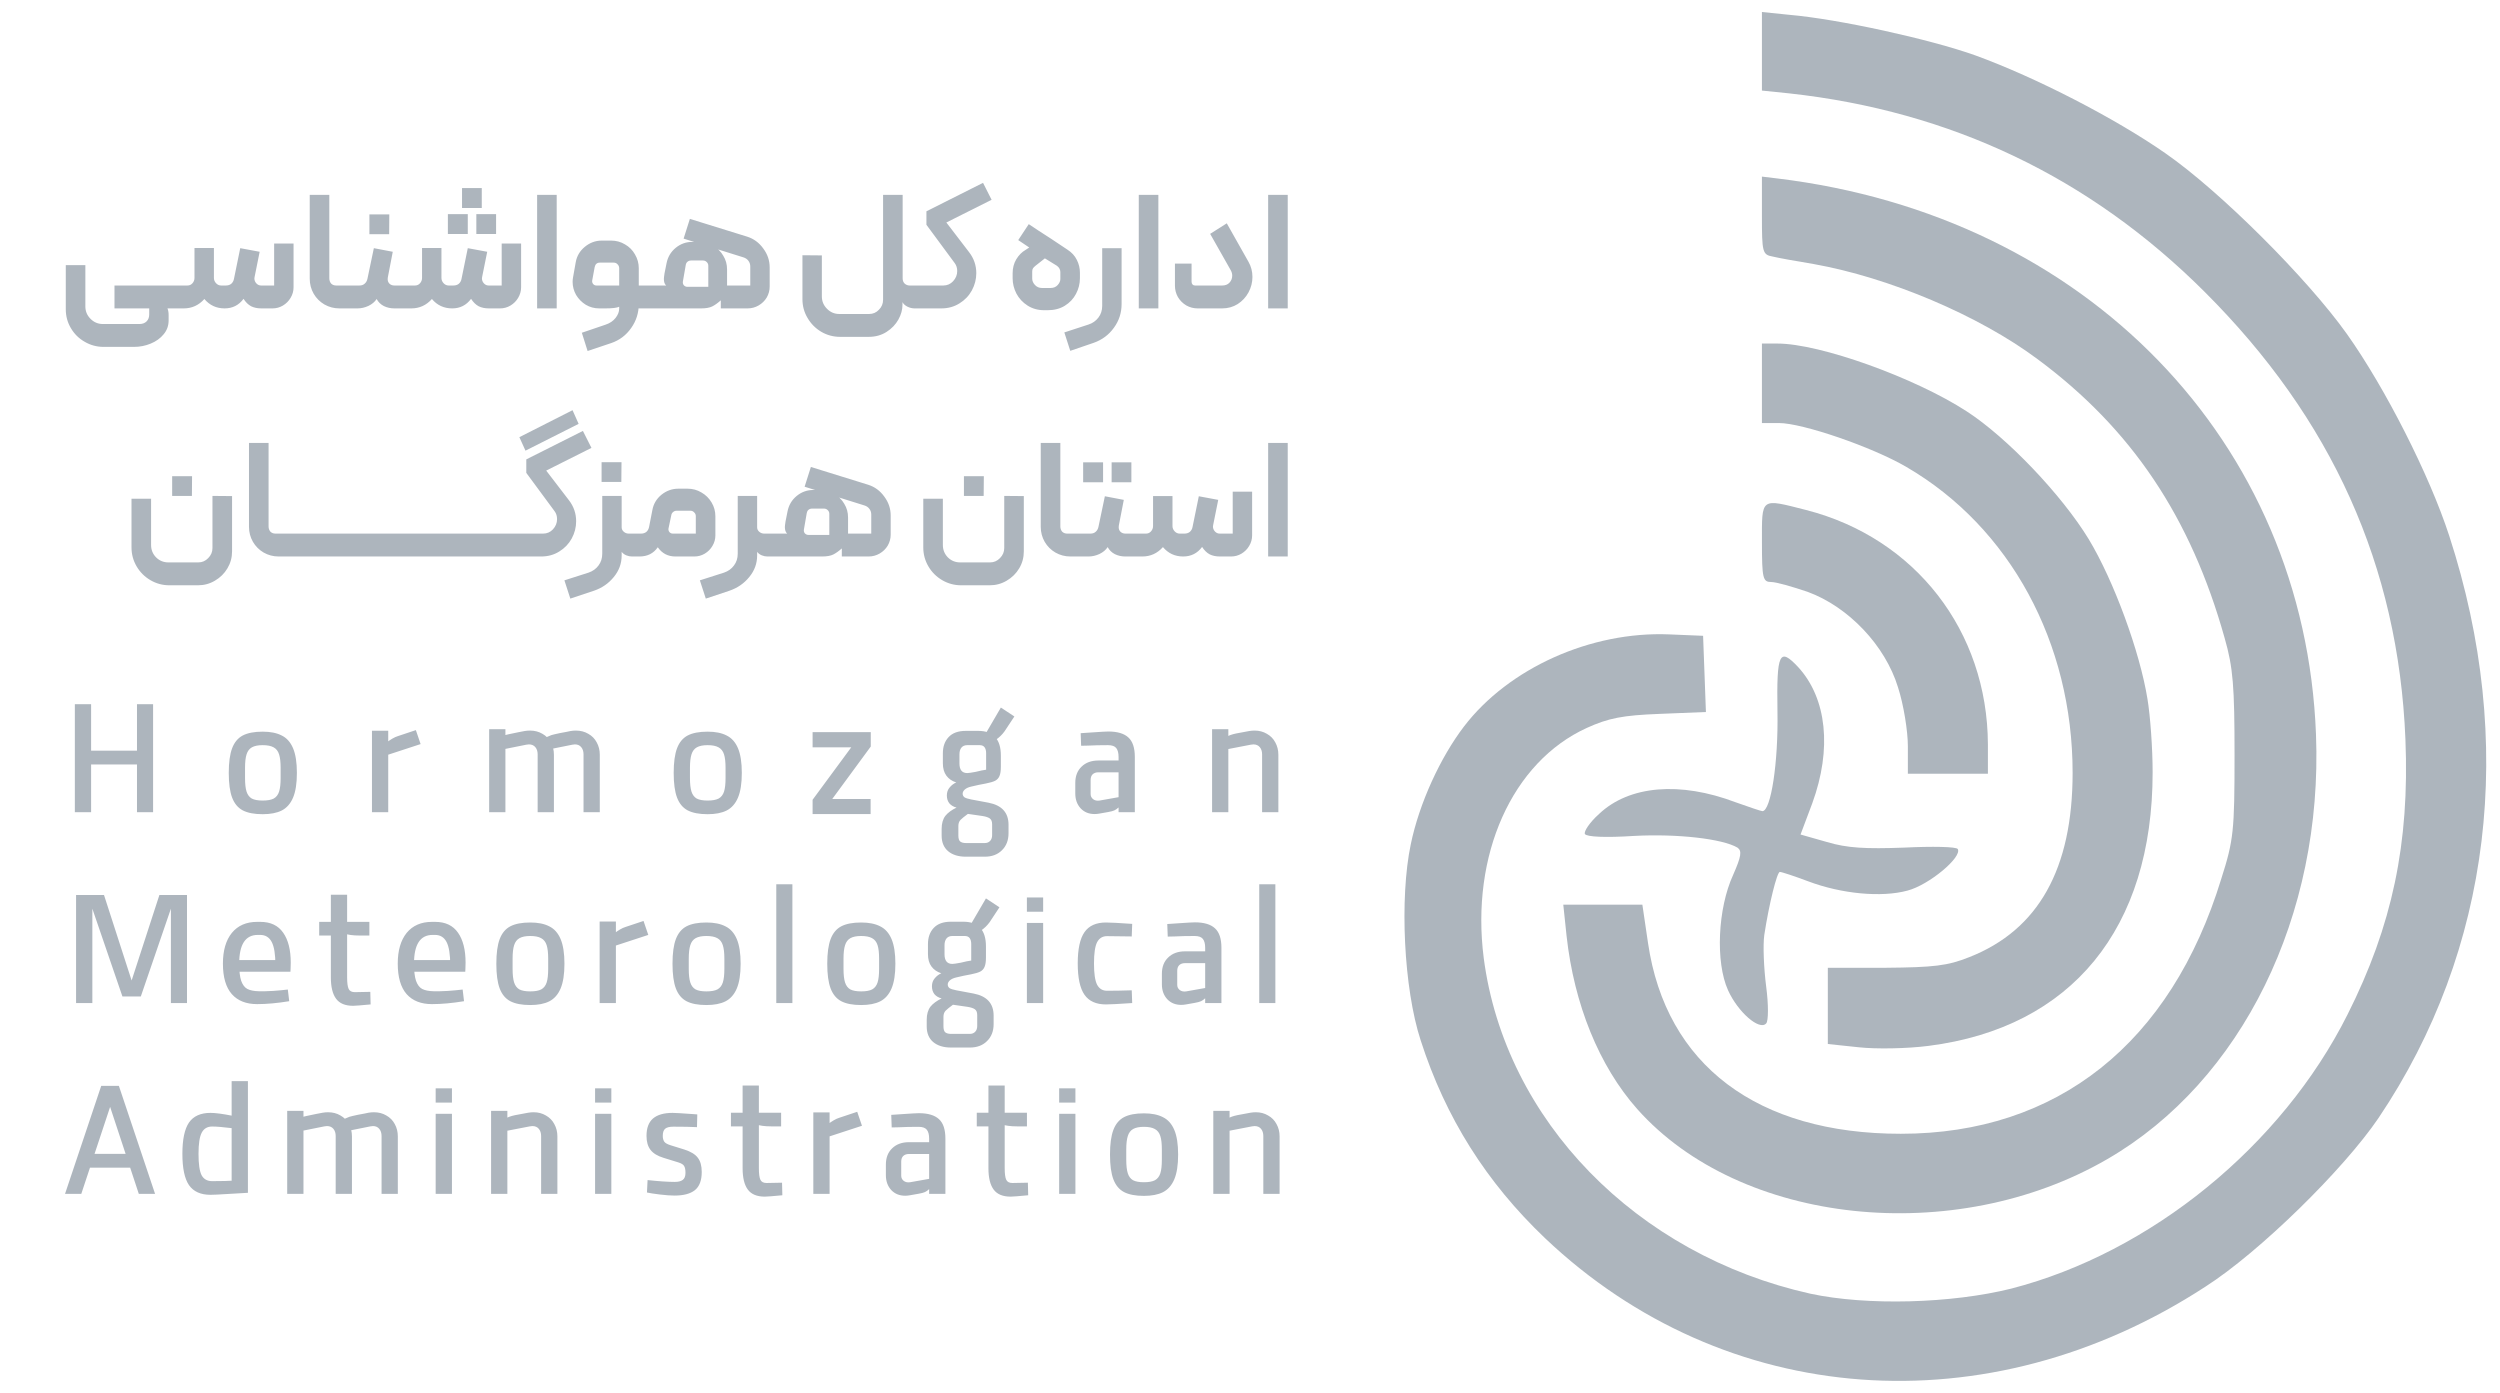
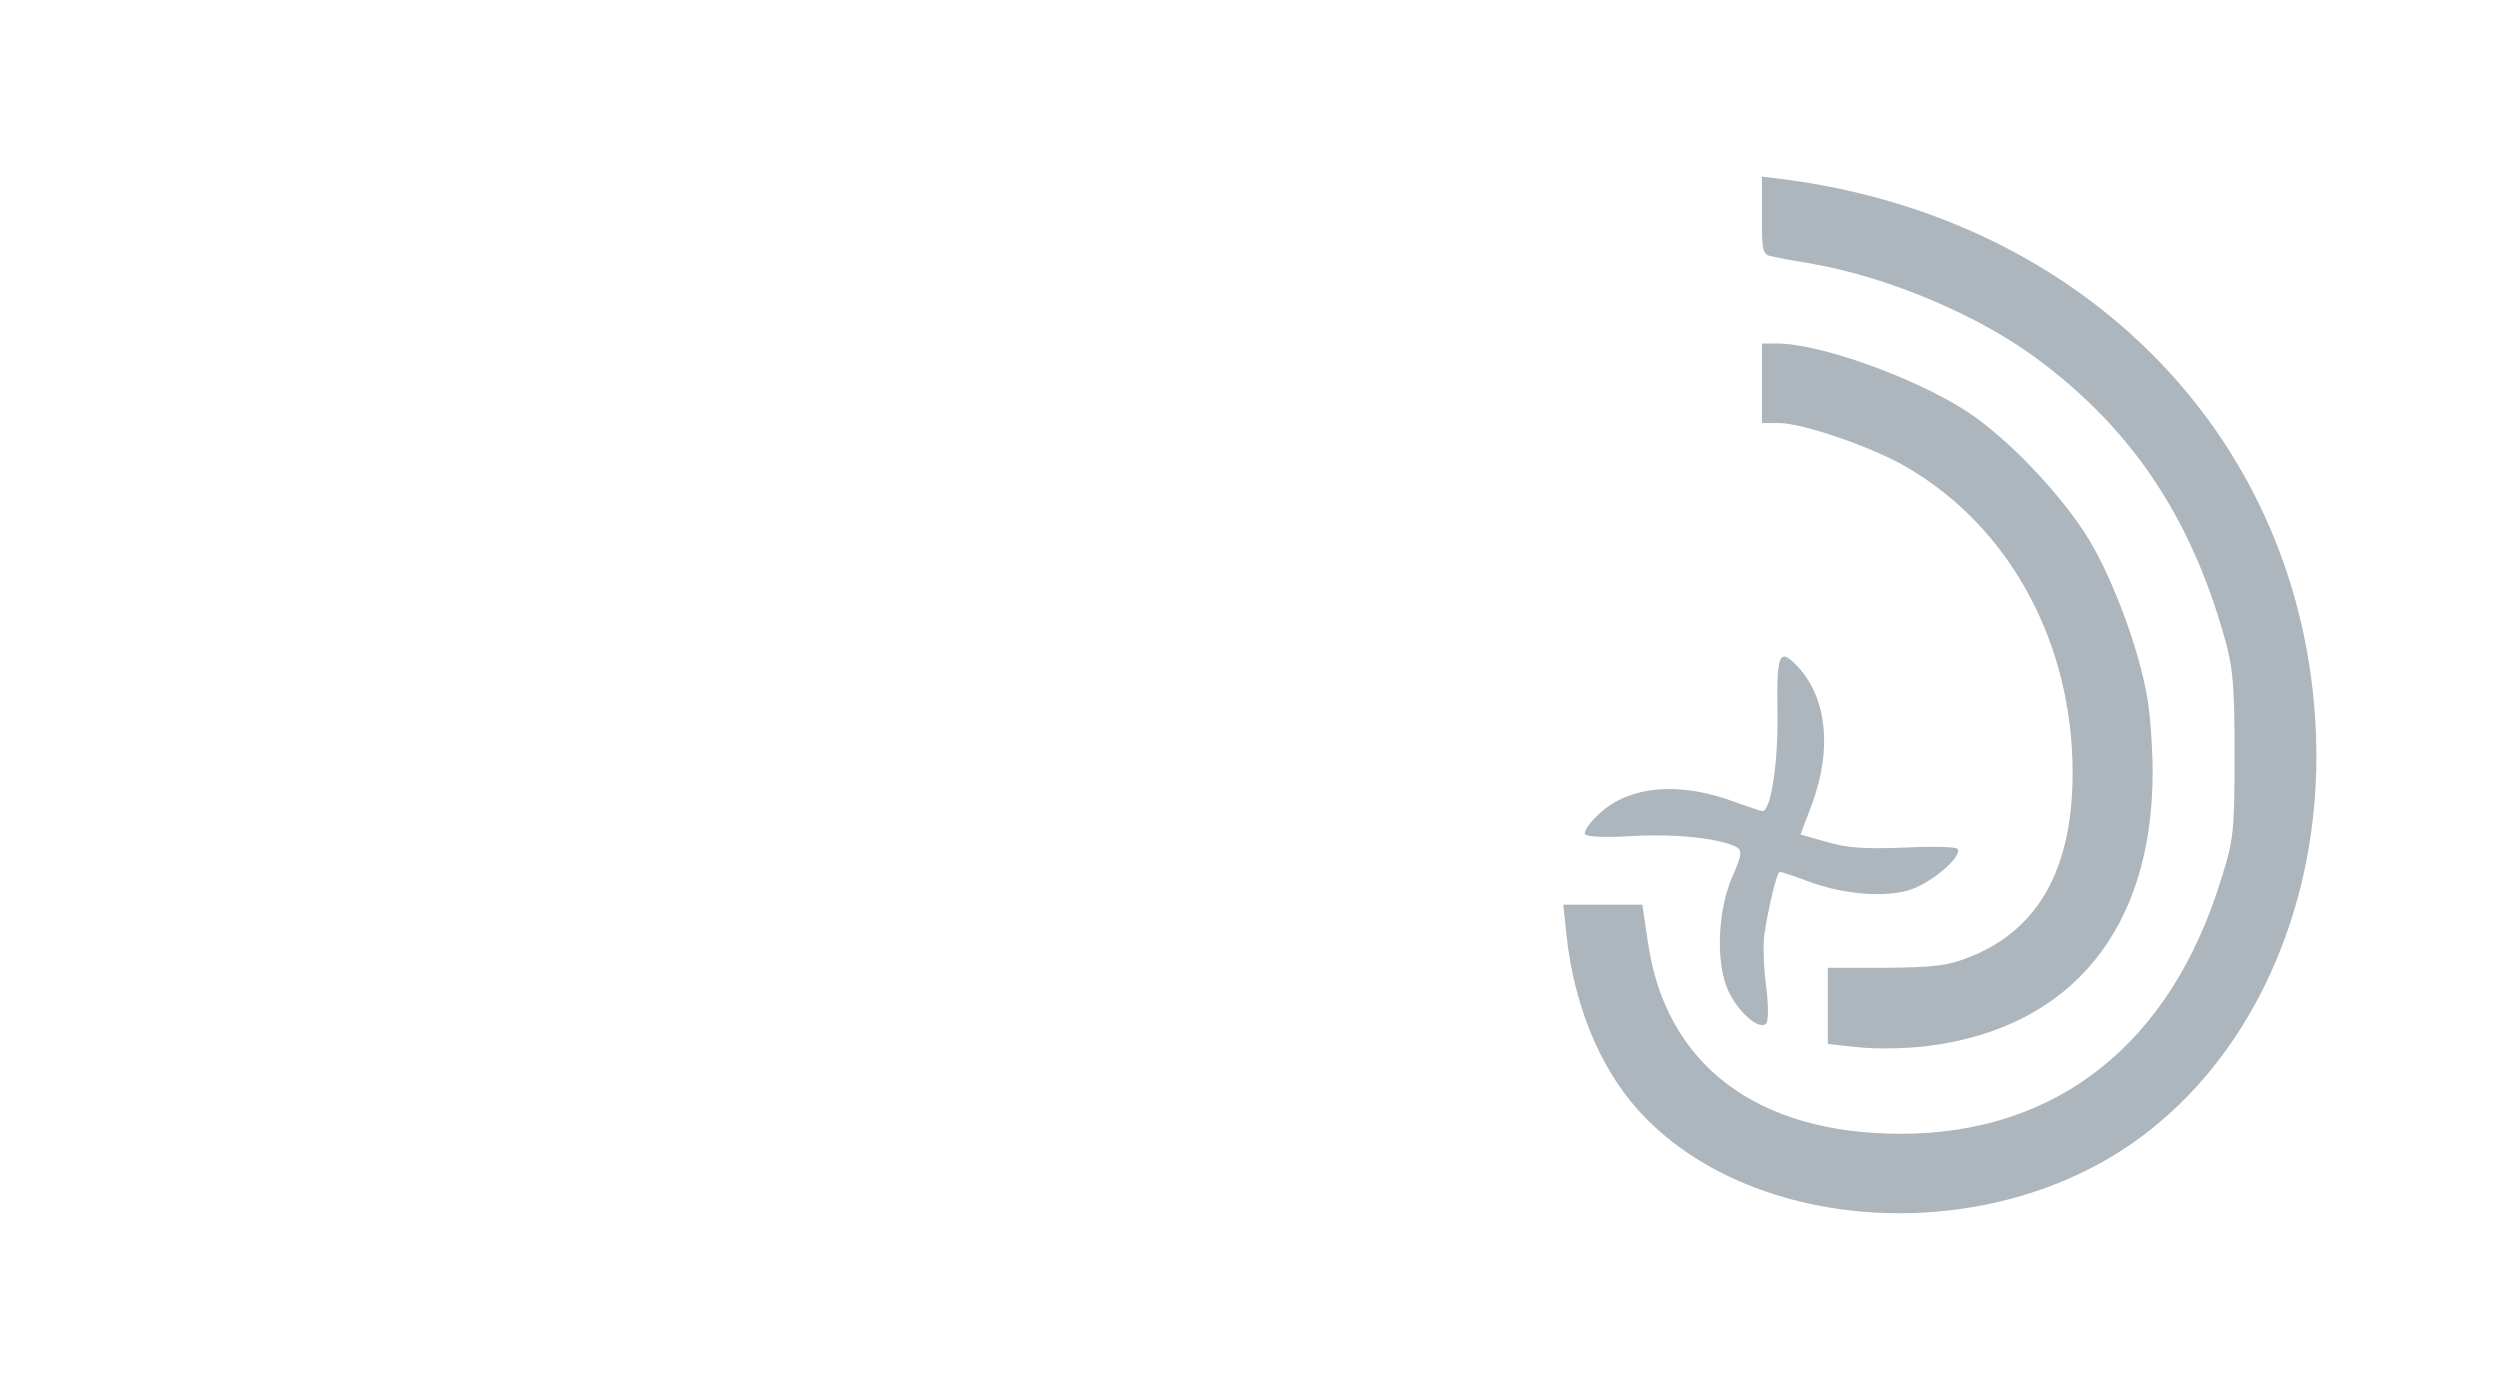
<svg xmlns="http://www.w3.org/2000/svg" width="131" height="73" viewBox="0 0 131 73" fill="none">
-   <path d="M92.325 2.688V4.746L93.756 4.893C102.241 5.824 109.518 9.303 115.512 15.282C122.196 21.947 125.674 29.665 126.044 38.731C126.266 44.195 125.354 48.507 123.01 53.163C119.557 60.048 112.7 65.634 105.398 67.521C102.266 68.305 97.826 68.427 94.866 67.79C85.739 65.757 78.857 58.7 77.747 50.198C77.057 44.807 79.227 39.931 83.149 38.143C84.284 37.628 85.024 37.481 86.973 37.407L89.39 37.309L89.316 35.3L89.242 33.316L87.466 33.242C83.371 33.071 79.055 35.006 76.712 38.069C75.478 39.686 74.368 42.087 73.924 44.244C73.332 47.061 73.554 51.79 74.442 54.51C75.749 58.578 77.895 61.959 80.954 64.875C90.377 73.818 104.165 74.847 115.561 67.423C118.398 65.61 122.813 61.273 124.638 58.578C130.558 49.781 131.865 38.902 128.338 28.072C127.302 24.887 124.984 20.329 122.986 17.512C120.914 14.596 116.326 10.014 113.464 8.029C110.825 6.191 106.681 4.06 103.524 2.908C101.131 2.051 96.321 0.997 93.756 0.776L92.325 0.629V2.688Z" fill="#ADB5BD" />
  <path d="M92.325 11.312C92.325 13.223 92.35 13.346 92.893 13.444C93.189 13.518 94.15 13.689 95.038 13.836C99.01 14.547 103.696 16.531 106.755 18.81C111.688 22.461 114.796 27.092 116.572 33.438C117.016 34.982 117.09 35.962 117.09 39.564C117.09 43.533 117.041 44.023 116.4 46.032C113.76 54.681 107.791 59.41 99.602 59.41C92.079 59.41 87.293 55.809 86.356 49.413L86.06 47.404H83.988H81.916L82.089 49.046C82.483 52.623 83.791 55.858 85.789 58.112C91.191 64.189 102.414 65.389 110.43 60.734C117.485 56.642 121.728 47.968 121.358 38.486C120.766 23.122 109.32 11.312 93.139 9.352L92.325 9.254V11.312Z" fill="#ADB5BD" />
  <path d="M92.325 20.084V22.167H93.213C94.447 22.167 98.097 23.417 99.898 24.47C105.324 27.631 108.605 33.683 108.605 40.495C108.605 45.542 106.804 48.728 103.203 50.149C102.044 50.614 101.328 50.688 98.788 50.712H95.778V52.721V54.706L97.406 54.878C98.294 54.976 99.922 54.951 101.057 54.804C108.556 53.849 112.798 48.654 112.798 40.47C112.798 39.221 112.675 37.505 112.527 36.623C112.132 34.173 110.776 30.449 109.444 28.244C108.038 25.94 105.176 22.927 103.055 21.555C100.342 19.79 95.359 18.002 93.139 18.002H92.325V20.084Z" fill="#ADB5BD" />
-   <path d="M92.326 28.415C92.326 30.326 92.375 30.498 92.819 30.498C93.066 30.498 93.929 30.743 94.718 31.012C96.864 31.797 98.788 33.83 99.454 36.011C99.75 36.918 99.972 38.314 99.972 39.098V40.544H102.069H104.166V39C104.141 33.071 100.367 28.195 94.644 26.725C92.227 26.112 92.326 26.038 92.326 28.415Z" fill="#ADB5BD" />
  <path d="M93.139 37.285C93.189 39.956 92.794 42.504 92.35 42.504C92.276 42.504 91.635 42.283 90.944 42.038C88.033 40.936 85.369 41.156 83.791 42.651C83.297 43.092 82.977 43.582 83.051 43.705C83.149 43.852 84.111 43.901 85.616 43.803C87.885 43.68 90.253 43.95 91.043 44.415C91.289 44.587 91.24 44.881 90.82 45.836C90.007 47.6 89.883 50.418 90.549 51.888C91.067 53.04 92.202 54.02 92.547 53.628C92.671 53.505 92.671 52.623 92.547 51.692C92.424 50.737 92.374 49.536 92.448 48.997C92.695 47.38 93.115 45.689 93.263 45.689C93.361 45.689 94.027 45.91 94.743 46.179C96.494 46.841 98.591 47.037 99.947 46.669C101.082 46.375 102.833 44.905 102.586 44.489C102.512 44.366 101.254 44.342 99.774 44.415C97.752 44.489 96.79 44.44 95.729 44.121L94.348 43.729L94.965 42.087C96.001 39.245 95.729 36.599 94.225 34.957C93.238 33.904 93.09 34.197 93.139 37.285Z" fill="#ADB5BD" />
-   <path d="M8.776 16.16C8.799 16.217 8.813 16.269 8.819 16.315C8.831 16.367 8.836 16.436 8.836 16.522V16.789C8.836 17.065 8.75 17.306 8.578 17.513C8.405 17.726 8.178 17.89 7.896 18.005C7.62 18.12 7.327 18.177 7.017 18.177H5.43C5.074 18.177 4.743 18.088 4.439 17.91C4.134 17.738 3.893 17.499 3.714 17.194C3.536 16.895 3.447 16.565 3.447 16.203V13.892H4.473V16.056C4.473 16.309 4.562 16.525 4.74 16.703C4.919 16.887 5.137 16.979 5.396 16.979H7.301C7.462 16.979 7.589 16.933 7.681 16.841C7.773 16.749 7.819 16.628 7.819 16.479V16.16H5.999V14.961H9.414C9.495 14.961 9.535 14.998 9.535 15.073V16.03C9.535 16.065 9.52 16.096 9.492 16.125C9.469 16.148 9.443 16.16 9.414 16.16H8.776ZM9.415 16.16C9.381 16.16 9.352 16.148 9.329 16.125C9.306 16.096 9.295 16.068 9.295 16.039V15.09C9.295 15.056 9.309 15.027 9.338 15.004C9.361 14.976 9.386 14.961 9.415 14.961H9.821C9.924 14.961 10.01 14.924 10.079 14.849C10.154 14.768 10.191 14.674 10.191 14.565V12.995H11.209V14.565C11.209 14.668 11.246 14.76 11.321 14.84C11.396 14.921 11.485 14.961 11.588 14.961H11.83C11.95 14.961 12.048 14.93 12.123 14.866C12.197 14.797 12.243 14.711 12.261 14.608L12.588 13.004L13.606 13.193L13.339 14.521C13.333 14.539 13.33 14.562 13.33 14.59C13.33 14.688 13.364 14.774 13.433 14.849C13.502 14.924 13.586 14.961 13.684 14.961H14.365V12.762H15.382V15.056C15.382 15.251 15.331 15.435 15.227 15.608C15.129 15.774 14.994 15.91 14.822 16.013C14.655 16.111 14.474 16.16 14.278 16.16H13.692C13.485 16.16 13.307 16.122 13.158 16.048C13.008 15.967 12.876 15.838 12.761 15.659C12.514 15.993 12.183 16.16 11.769 16.16C11.338 16.16 10.985 15.996 10.709 15.668C10.415 15.996 10.056 16.16 9.631 16.16H9.415ZM17.782 16.16C17.5 16.16 17.239 16.091 16.997 15.953C16.762 15.815 16.575 15.628 16.437 15.392C16.299 15.151 16.23 14.889 16.23 14.608V10.21H17.256V14.582C17.256 14.691 17.288 14.783 17.351 14.858C17.42 14.927 17.509 14.961 17.618 14.961H18.049C18.084 14.961 18.113 14.976 18.136 15.004C18.159 15.027 18.17 15.056 18.17 15.09V16.039C18.17 16.119 18.13 16.16 18.049 16.16H17.782ZM18.046 16.16C18.018 16.16 17.992 16.148 17.969 16.125C17.94 16.102 17.926 16.073 17.926 16.039V15.09C17.926 15.056 17.94 15.027 17.969 15.004C17.992 14.976 18.018 14.961 18.046 14.961H18.831C18.946 14.961 19.038 14.93 19.107 14.866C19.182 14.803 19.231 14.717 19.254 14.608L19.59 13.004L20.581 13.193L20.323 14.53C20.317 14.553 20.314 14.585 20.314 14.625C20.314 14.723 20.346 14.803 20.409 14.866C20.478 14.93 20.564 14.961 20.668 14.961H21.34C21.375 14.961 21.404 14.976 21.427 15.004C21.45 15.027 21.461 15.056 21.461 15.09V16.039C21.461 16.068 21.45 16.096 21.427 16.125C21.404 16.148 21.375 16.16 21.34 16.16H20.659C20.464 16.16 20.283 16.119 20.116 16.039C19.949 15.953 19.823 15.829 19.736 15.668C19.639 15.818 19.495 15.938 19.305 16.03C19.116 16.117 18.926 16.16 18.736 16.16H18.046ZM19.357 11.236H20.4L20.392 12.271H19.357V11.236ZM21.339 16.16C21.304 16.16 21.276 16.148 21.253 16.125C21.23 16.096 21.218 16.068 21.218 16.039V15.09C21.218 15.056 21.233 15.027 21.261 15.004C21.284 14.976 21.31 14.961 21.339 14.961H21.744C21.848 14.961 21.934 14.924 22.003 14.849C22.078 14.768 22.115 14.674 22.115 14.565V12.995H23.132V14.565C23.132 14.668 23.17 14.76 23.244 14.84C23.319 14.921 23.408 14.961 23.512 14.961H23.753C23.874 14.961 23.972 14.93 24.046 14.866C24.121 14.797 24.167 14.711 24.184 14.608L24.512 13.004L25.53 13.193L25.262 14.521C25.256 14.539 25.254 14.562 25.254 14.59C25.254 14.688 25.288 14.774 25.357 14.849C25.426 14.924 25.509 14.961 25.607 14.961H26.288V12.762H27.306V15.056C27.306 15.251 27.254 15.435 27.151 15.608C27.053 15.774 26.918 15.91 26.745 16.013C26.579 16.111 26.398 16.16 26.202 16.16H25.616C25.409 16.16 25.231 16.122 25.081 16.048C24.932 15.967 24.799 15.838 24.684 15.659C24.437 15.993 24.107 16.16 23.693 16.16C23.262 16.16 22.908 15.996 22.632 15.668C22.339 15.996 21.98 16.16 21.555 16.16H21.339ZM24.21 9.856H25.245V10.9H24.21V9.856ZM23.469 11.219H24.512V12.262H23.469V11.219ZM24.96 11.219H25.995V12.262H24.96V11.219ZM28.145 10.21H29.171V16.16H28.145V10.21ZM34.067 14.961C34.147 14.961 34.188 15.001 34.188 15.082V16.039C34.188 16.119 34.147 16.16 34.067 16.16H33.317L33.325 14.961H34.067ZM32.446 16.073C32.325 16.131 32.086 16.16 31.73 16.16H31.394C31.141 16.16 30.908 16.096 30.695 15.97C30.483 15.838 30.313 15.665 30.186 15.453C30.066 15.24 30.005 15.01 30.005 14.763C30.005 14.682 30.014 14.599 30.031 14.513L30.169 13.737C30.227 13.415 30.385 13.148 30.643 12.935C30.908 12.716 31.204 12.607 31.532 12.607H32.023C32.288 12.607 32.529 12.673 32.748 12.805C32.972 12.932 33.147 13.107 33.273 13.331C33.406 13.556 33.472 13.797 33.472 14.056V15.927C33.472 16.392 33.34 16.812 33.075 17.186C32.811 17.565 32.46 17.83 32.023 17.979L30.79 18.393L30.488 17.436L31.73 17.013C31.954 16.939 32.13 16.821 32.256 16.66C32.382 16.499 32.446 16.335 32.446 16.168V16.073ZM32.446 14.056C32.446 13.975 32.417 13.906 32.359 13.849C32.308 13.791 32.242 13.762 32.161 13.762H31.428C31.285 13.762 31.195 13.84 31.161 13.995L31.032 14.694C31.02 14.757 31.034 14.817 31.075 14.875C31.121 14.932 31.181 14.961 31.256 14.961H32.446V14.056ZM37.77 15.737C37.609 15.881 37.46 15.987 37.322 16.056C37.184 16.125 36.988 16.16 36.735 16.16H34.071C33.99 16.16 33.95 16.119 33.95 16.039V15.082C33.95 15.001 33.99 14.961 34.071 14.961H34.907C34.827 14.892 34.787 14.777 34.787 14.616C34.787 14.57 34.798 14.473 34.821 14.323L34.925 13.806C34.988 13.472 35.149 13.199 35.407 12.986C35.666 12.774 35.962 12.67 36.296 12.676H36.658C36.916 12.682 37.155 12.751 37.373 12.883C37.598 13.009 37.773 13.182 37.899 13.4C38.032 13.613 38.098 13.852 38.098 14.116V14.961H39.314V13.961C39.314 13.852 39.282 13.754 39.219 13.668C39.156 13.582 39.069 13.521 38.96 13.487L35.821 12.504L36.149 11.469L39.15 12.4C39.495 12.509 39.776 12.716 39.995 13.021C40.219 13.32 40.331 13.65 40.331 14.013V15.013C40.331 15.22 40.279 15.412 40.176 15.591C40.072 15.763 39.931 15.901 39.753 16.005C39.575 16.108 39.383 16.16 39.176 16.16H37.77V15.737ZM37.115 13.926C37.115 13.846 37.086 13.78 37.029 13.728C36.977 13.676 36.911 13.65 36.83 13.65H36.218C36.138 13.65 36.071 13.673 36.02 13.719C35.974 13.76 35.945 13.814 35.934 13.883L35.787 14.728C35.77 14.815 35.784 14.886 35.83 14.944C35.882 15.001 35.945 15.03 36.02 15.03H37.115V13.926ZM44.022 17.651C43.666 17.651 43.335 17.562 43.031 17.384C42.732 17.206 42.493 16.965 42.315 16.66C42.137 16.361 42.048 16.033 42.048 15.677V13.374L43.065 13.383V15.53C43.065 15.783 43.154 15.999 43.332 16.177C43.511 16.361 43.726 16.453 43.979 16.453H45.54C45.747 16.453 45.919 16.378 46.057 16.229C46.201 16.085 46.273 15.912 46.273 15.711V10.21H47.299V14.59C47.299 14.7 47.333 14.789 47.402 14.858C47.477 14.927 47.566 14.961 47.67 14.961H48.23C48.311 14.961 48.351 15.001 48.351 15.082V16.039C48.351 16.068 48.339 16.096 48.316 16.125C48.293 16.148 48.265 16.16 48.23 16.16H47.92C47.793 16.16 47.667 16.128 47.54 16.065C47.42 16.002 47.336 15.924 47.29 15.832V15.97C47.29 16.229 47.218 16.487 47.075 16.746C46.931 17.005 46.724 17.22 46.454 17.393C46.184 17.565 45.873 17.651 45.523 17.651H44.022ZM48.226 16.16C48.192 16.16 48.163 16.148 48.14 16.125C48.117 16.096 48.105 16.065 48.105 16.03V15.082C48.105 15.053 48.12 15.027 48.148 15.004C48.172 14.976 48.197 14.961 48.226 14.961H49.425C49.632 14.961 49.804 14.886 49.942 14.737C50.086 14.582 50.158 14.403 50.158 14.202C50.158 14.041 50.114 13.903 50.028 13.788L48.545 11.779V11.072L51.511 9.581L51.96 10.469L49.589 11.659L50.778 13.211C51.031 13.538 51.158 13.906 51.158 14.314C51.158 14.631 51.08 14.932 50.925 15.22C50.77 15.502 50.551 15.729 50.27 15.901C49.994 16.073 49.68 16.16 49.33 16.16H48.226ZM54.717 16.255C54.389 16.255 54.099 16.174 53.846 16.013C53.593 15.852 53.398 15.642 53.26 15.384C53.128 15.125 53.062 14.858 53.062 14.582V14.323C53.062 14.047 53.125 13.803 53.251 13.59C53.383 13.372 53.544 13.208 53.734 13.099L53.932 12.969L53.355 12.581L53.907 11.745C54.022 11.819 54.185 11.929 54.398 12.072C54.617 12.21 54.844 12.357 55.079 12.512C55.648 12.892 55.933 13.081 55.933 13.081C56.157 13.225 56.321 13.403 56.425 13.616C56.534 13.829 56.588 14.053 56.588 14.289V14.582C56.588 14.869 56.519 15.142 56.381 15.401C56.249 15.654 56.054 15.861 55.795 16.022C55.542 16.177 55.243 16.255 54.898 16.255H54.717ZM55.053 15.09C55.209 15.09 55.332 15.039 55.424 14.935C55.516 14.832 55.562 14.728 55.562 14.625V14.254C55.562 14.197 55.548 14.139 55.519 14.082C55.49 14.024 55.444 13.972 55.381 13.926L54.752 13.538L54.26 13.926C54.203 13.972 54.16 14.015 54.131 14.056C54.102 14.096 54.088 14.153 54.088 14.228V14.599C54.088 14.72 54.137 14.832 54.234 14.935C54.332 15.039 54.453 15.09 54.596 15.09H55.053ZM55.771 17.419L57.039 17.005C57.252 16.936 57.424 16.815 57.556 16.642C57.688 16.47 57.755 16.266 57.755 16.03V13.004H58.772V15.927C58.772 16.392 58.637 16.809 58.367 17.177C58.102 17.545 57.752 17.807 57.315 17.962L56.082 18.384L55.771 17.419ZM59.672 10.21H60.698V16.16H59.672V10.21ZM62.757 16.16C62.544 16.16 62.346 16.108 62.162 16.005C61.978 15.895 61.831 15.749 61.722 15.565C61.619 15.381 61.567 15.182 61.567 14.97V13.814H62.438V14.763C62.438 14.82 62.455 14.869 62.489 14.909C62.524 14.944 62.567 14.961 62.619 14.961H64.042C64.203 14.961 64.329 14.912 64.421 14.815C64.519 14.711 64.568 14.588 64.568 14.444C64.568 14.346 64.542 14.251 64.49 14.159L63.412 12.254L64.283 11.702L65.421 13.719C65.559 13.961 65.628 14.225 65.628 14.513C65.628 14.794 65.559 15.065 65.421 15.323C65.283 15.576 65.094 15.78 64.852 15.935C64.611 16.085 64.341 16.16 64.042 16.16H62.757ZM66.451 10.21H67.477V16.16H66.451V10.21ZM7.917 26.133V28.556C7.917 28.809 8.003 29.025 8.176 29.203C8.354 29.381 8.57 29.47 8.823 29.47H10.392C10.593 29.47 10.766 29.395 10.909 29.246C11.059 29.096 11.133 28.921 11.133 28.72V25.986L12.16 25.995V28.892C12.16 29.214 12.079 29.51 11.918 29.78C11.757 30.051 11.539 30.266 11.263 30.427C10.993 30.588 10.697 30.669 10.375 30.669H8.874C8.518 30.669 8.187 30.579 7.883 30.401C7.578 30.223 7.337 29.982 7.158 29.677C6.98 29.372 6.891 29.042 6.891 28.685V26.133H7.917ZM9.021 24.952H10.064L10.056 25.986H9.021V24.952ZM14.599 29.16C14.317 29.16 14.056 29.091 13.814 28.953C13.579 28.815 13.392 28.628 13.254 28.392C13.116 28.151 13.047 27.889 13.047 27.608V23.21H14.073V27.582C14.073 27.691 14.105 27.783 14.168 27.858C14.237 27.927 14.326 27.961 14.435 27.961H14.866C14.901 27.961 14.93 27.976 14.953 28.004C14.976 28.027 14.987 28.056 14.987 28.09V29.039C14.987 29.119 14.947 29.16 14.866 29.16H14.599ZM14.863 27.961H16.416C16.496 27.961 16.536 28.001 16.536 28.082V29.039C16.536 29.119 16.496 29.16 16.416 29.16H14.863V27.961ZM16.413 27.961H17.965C18.045 27.961 18.086 28.001 18.086 28.082V29.039C18.086 29.119 18.045 29.16 17.965 29.16H16.413V27.961ZM17.962 27.961H19.514C19.595 27.961 19.635 28.001 19.635 28.082V29.039C19.635 29.119 19.595 29.16 19.514 29.16H17.962V27.961ZM19.512 27.961H21.064C21.144 27.961 21.184 28.001 21.184 28.082V29.039C21.184 29.119 21.144 29.16 21.064 29.16H19.512V27.961ZM21.061 27.961H22.613C22.694 27.961 22.734 28.001 22.734 28.082V29.039C22.734 29.119 22.694 29.16 22.613 29.16H21.061V27.961ZM22.61 27.961H24.163C24.243 27.961 24.283 28.001 24.283 28.082V29.039C24.283 29.119 24.243 29.16 24.163 29.16H22.61V27.961ZM24.16 27.961H25.712C25.792 27.961 25.833 28.001 25.833 28.082V29.039C25.833 29.119 25.792 29.16 25.712 29.16H24.16V27.961ZM25.709 27.961H27.261C27.342 27.961 27.382 28.001 27.382 28.082V29.039C27.382 29.119 27.342 29.16 27.261 29.16H25.709V27.961ZM27.259 29.16C27.224 29.16 27.195 29.148 27.172 29.125C27.149 29.096 27.138 29.065 27.138 29.03V28.082C27.138 28.053 27.152 28.027 27.181 28.004C27.204 27.976 27.23 27.961 27.259 27.961H28.457C28.664 27.961 28.837 27.886 28.975 27.737C29.118 27.582 29.19 27.404 29.19 27.202C29.19 27.041 29.147 26.903 29.061 26.788L27.578 24.779V24.072L30.544 22.581L30.992 23.469L28.621 24.659L29.811 26.211C30.064 26.538 30.19 26.906 30.19 27.314C30.19 27.631 30.113 27.932 29.957 28.22C29.802 28.502 29.584 28.729 29.302 28.901C29.026 29.073 28.713 29.16 28.362 29.16H27.259ZM27.215 22.908L27.535 23.615L30.32 22.21L30.001 21.494L27.215 22.908ZM29.575 30.41L30.842 30.005C31.061 29.93 31.233 29.806 31.36 29.634C31.492 29.462 31.558 29.255 31.558 29.013V25.986H32.575V27.633C32.575 27.725 32.613 27.803 32.688 27.866C32.762 27.93 32.848 27.961 32.946 27.961H33.317C33.363 27.961 33.395 27.97 33.412 27.987C33.429 28.004 33.438 28.033 33.438 28.073V29.039C33.438 29.119 33.397 29.16 33.317 29.16H33.11C33.012 29.16 32.914 29.14 32.817 29.099C32.719 29.059 32.639 28.999 32.575 28.918V29.108C32.575 29.528 32.437 29.904 32.161 30.238C31.891 30.571 31.546 30.809 31.127 30.953L29.885 31.367L29.575 30.41ZM31.523 24.219H32.567L32.558 25.254H31.523V24.219ZM33.313 29.16C33.284 29.16 33.258 29.148 33.236 29.125C33.207 29.102 33.192 29.073 33.192 29.039V28.082C33.192 28.001 33.233 27.961 33.313 27.961H33.589C33.698 27.961 33.79 27.932 33.865 27.875C33.94 27.812 33.989 27.725 34.011 27.616L34.184 26.728C34.242 26.406 34.4 26.139 34.658 25.926C34.923 25.713 35.219 25.607 35.546 25.607H36.029C36.294 25.607 36.535 25.673 36.754 25.805C36.978 25.932 37.156 26.107 37.288 26.331C37.42 26.55 37.486 26.791 37.486 27.056V28.056C37.486 28.251 37.435 28.435 37.331 28.608C37.234 28.774 37.099 28.91 36.926 29.013C36.759 29.111 36.578 29.16 36.383 29.16H35.391C35 29.16 34.693 28.999 34.468 28.677C34.244 28.999 33.925 29.16 33.511 29.16H33.313ZM36.46 27.961V27.047C36.46 26.967 36.432 26.901 36.374 26.849C36.322 26.791 36.256 26.762 36.176 26.762H35.452C35.383 26.762 35.322 26.785 35.27 26.831C35.219 26.872 35.187 26.926 35.176 26.995L35.029 27.694C35.017 27.763 35.035 27.826 35.081 27.884C35.127 27.935 35.187 27.961 35.262 27.961H36.46ZM36.673 30.41L37.941 30.005C38.159 29.93 38.332 29.806 38.458 29.634C38.59 29.462 38.657 29.255 38.657 29.013V25.986H39.674V27.633C39.674 27.725 39.711 27.803 39.786 27.866C39.861 27.93 39.947 27.961 40.045 27.961H40.416C40.462 27.961 40.493 27.97 40.51 27.987C40.528 28.004 40.536 28.033 40.536 28.073V29.039C40.536 29.119 40.496 29.16 40.416 29.16H40.209C40.111 29.16 40.013 29.14 39.915 29.099C39.818 29.059 39.737 28.999 39.674 28.918V29.108C39.674 29.528 39.536 29.904 39.26 30.238C38.99 30.571 38.645 30.809 38.225 30.953L36.984 31.367L36.673 30.41ZM44.111 28.737C43.95 28.881 43.8 28.987 43.663 29.056C43.525 29.125 43.329 29.16 43.076 29.16H40.412C40.331 29.16 40.291 29.119 40.291 29.039V28.082C40.291 28.001 40.331 27.961 40.412 27.961H41.248C41.168 27.892 41.127 27.777 41.127 27.616C41.127 27.57 41.139 27.473 41.162 27.323L41.265 26.806C41.329 26.472 41.489 26.199 41.748 25.986C42.007 25.774 42.303 25.67 42.636 25.676H42.998C43.257 25.682 43.496 25.751 43.714 25.883C43.938 26.009 44.114 26.182 44.24 26.4C44.372 26.613 44.438 26.852 44.438 27.116V27.961H45.654V26.961C45.654 26.852 45.623 26.754 45.559 26.668C45.496 26.581 45.41 26.521 45.301 26.487L42.162 25.504L42.49 24.469L45.49 25.4C45.835 25.509 46.117 25.716 46.336 26.021C46.56 26.32 46.672 26.65 46.672 27.013V28.013C46.672 28.22 46.62 28.412 46.517 28.591C46.413 28.763 46.272 28.901 46.094 29.005C45.916 29.108 45.723 29.16 45.516 29.16H44.111V28.737ZM43.456 26.926C43.456 26.846 43.427 26.78 43.369 26.728C43.318 26.676 43.252 26.65 43.171 26.65H42.559C42.478 26.65 42.412 26.673 42.36 26.719C42.314 26.76 42.286 26.814 42.274 26.883L42.128 27.728C42.11 27.814 42.125 27.886 42.171 27.944C42.222 28.001 42.286 28.03 42.36 28.03H43.456V26.926ZM49.406 26.133V28.556C49.406 28.809 49.492 29.025 49.664 29.203C49.843 29.381 50.058 29.47 50.311 29.47H51.881C52.082 29.47 52.254 29.395 52.398 29.246C52.547 29.096 52.622 28.921 52.622 28.72V25.986L53.648 25.995V28.892C53.648 29.214 53.568 29.51 53.407 29.78C53.246 30.051 53.027 30.266 52.752 30.427C52.481 30.588 52.185 30.669 51.863 30.669H50.363C50.007 30.669 49.676 30.579 49.371 30.401C49.067 30.223 48.825 29.982 48.647 29.677C48.469 29.372 48.38 29.042 48.38 28.685V26.133H49.406ZM50.51 24.952H51.553L51.544 25.986H50.51V24.952ZM56.087 29.16C55.806 29.16 55.544 29.091 55.303 28.953C55.067 28.815 54.88 28.628 54.742 28.392C54.604 28.151 54.535 27.889 54.535 27.608V23.21H55.562V27.582C55.562 27.691 55.593 27.783 55.656 27.858C55.725 27.927 55.815 27.961 55.924 27.961H56.355C56.389 27.961 56.418 27.976 56.441 28.004C56.464 28.027 56.475 28.056 56.475 28.09V29.039C56.475 29.119 56.435 29.16 56.355 29.16H56.087ZM56.352 29.16C56.323 29.16 56.297 29.148 56.274 29.125C56.246 29.102 56.231 29.073 56.231 29.039V28.09C56.231 28.056 56.246 28.027 56.274 28.004C56.297 27.976 56.323 27.961 56.352 27.961H57.137C57.252 27.961 57.344 27.93 57.413 27.866C57.487 27.803 57.536 27.717 57.559 27.608L57.895 26.004L58.887 26.193L58.628 27.53C58.623 27.553 58.62 27.585 58.62 27.625C58.62 27.723 58.651 27.803 58.715 27.866C58.784 27.93 58.87 27.961 58.973 27.961H59.646C59.68 27.961 59.709 27.976 59.732 28.004C59.755 28.027 59.767 28.056 59.767 28.09V29.039C59.767 29.068 59.755 29.096 59.732 29.125C59.709 29.148 59.68 29.16 59.646 29.16H58.965C58.769 29.16 58.588 29.119 58.422 29.039C58.255 28.953 58.128 28.829 58.042 28.668C57.944 28.818 57.801 28.938 57.611 29.03C57.421 29.117 57.231 29.16 57.042 29.16H56.352ZM58.249 24.227H59.284V25.271H58.249V24.227ZM56.757 24.227H57.801V25.271H56.757V24.227ZM59.645 29.16C59.61 29.16 59.581 29.148 59.558 29.125C59.535 29.096 59.524 29.068 59.524 29.039V28.09C59.524 28.056 59.538 28.027 59.567 28.004C59.59 27.976 59.616 27.961 59.645 27.961H60.05C60.153 27.961 60.239 27.924 60.308 27.849C60.383 27.768 60.42 27.674 60.42 27.564V25.995H61.438V27.564C61.438 27.668 61.475 27.76 61.55 27.84C61.625 27.921 61.714 27.961 61.817 27.961H62.059C62.18 27.961 62.277 27.93 62.352 27.866C62.427 27.797 62.473 27.711 62.49 27.608L62.818 26.004L63.835 26.193L63.568 27.521C63.562 27.539 63.559 27.562 63.559 27.59C63.559 27.688 63.594 27.774 63.663 27.849C63.732 27.924 63.815 27.961 63.913 27.961H64.594V25.762H65.611V28.056C65.611 28.251 65.56 28.435 65.456 28.608C65.359 28.774 65.223 28.91 65.051 29.013C64.884 29.111 64.703 29.16 64.508 29.16H63.921C63.714 29.16 63.536 29.122 63.387 29.048C63.237 28.967 63.105 28.838 62.99 28.66C62.743 28.993 62.412 29.16 61.998 29.16C61.567 29.16 61.214 28.996 60.938 28.668C60.645 28.996 60.285 29.16 59.86 29.16H59.645ZM66.451 23.21H67.477V29.16H66.451V23.21Z" fill="#ADB5BD" />
-   <path d="M3.922 36.899H4.774V39.336H7.178V36.899H8.022V42.56H7.178V40.059H4.774V42.56H3.922V36.899ZM13.764 42.664C13.325 42.664 12.976 42.597 12.719 42.463C12.467 42.329 12.282 42.107 12.164 41.796C12.046 41.485 11.987 41.053 11.987 40.501C11.987 39.949 12.046 39.518 12.164 39.207C12.282 38.896 12.467 38.674 12.719 38.54C12.976 38.406 13.325 38.339 13.764 38.339C14.171 38.339 14.504 38.406 14.761 38.54C15.024 38.668 15.222 38.891 15.356 39.207C15.49 39.523 15.557 39.955 15.557 40.501C15.557 41.048 15.49 41.48 15.356 41.796C15.222 42.112 15.024 42.337 14.761 42.471C14.504 42.6 14.171 42.664 13.764 42.664ZM13.764 41.949C14.016 41.949 14.209 41.914 14.343 41.844C14.477 41.769 14.571 41.648 14.624 41.482C14.678 41.316 14.705 41.078 14.705 40.767V40.236C14.705 39.931 14.678 39.695 14.624 39.529C14.571 39.357 14.474 39.234 14.335 39.159C14.201 39.084 14.011 39.046 13.764 39.046C13.523 39.046 13.335 39.084 13.201 39.159C13.067 39.234 12.974 39.357 12.92 39.529C12.866 39.695 12.84 39.931 12.84 40.236V40.767C12.84 41.078 12.866 41.316 12.92 41.482C12.974 41.648 13.065 41.769 13.193 41.844C13.327 41.914 13.518 41.949 13.764 41.949ZM19.491 38.29H20.343V42.56H19.491V38.29ZM20.279 38.893C20.354 38.834 20.445 38.773 20.552 38.708C20.66 38.644 20.759 38.599 20.85 38.572L21.791 38.258L22.04 38.99L20.223 39.585L20.279 38.893ZM25.632 38.21H26.484V42.56H25.632V38.21ZM28.173 39.529C28.173 39.373 28.133 39.247 28.052 39.151C27.972 39.054 27.859 39.006 27.714 39.006C27.688 39.006 27.642 39.011 27.578 39.022L26.179 39.303L26.195 38.636C26.297 38.572 26.45 38.518 26.653 38.475C26.798 38.443 26.964 38.408 27.152 38.371C27.339 38.333 27.452 38.312 27.489 38.306C27.586 38.29 27.68 38.282 27.771 38.282C28.017 38.282 28.234 38.339 28.422 38.451C28.615 38.558 28.762 38.708 28.864 38.901C28.971 39.094 29.025 39.309 29.025 39.545V42.56H28.173V39.529ZM30.577 39.529C30.577 39.373 30.537 39.247 30.456 39.151C30.376 39.054 30.266 39.006 30.126 39.006C30.1 39.006 30.054 39.011 29.99 39.022L28.591 39.303L28.615 38.636C28.647 38.625 28.698 38.604 28.768 38.572C28.837 38.534 28.936 38.502 29.065 38.475C29.215 38.438 29.427 38.395 29.7 38.347L29.893 38.306C29.99 38.29 30.084 38.282 30.175 38.282C30.421 38.282 30.638 38.339 30.826 38.451C31.019 38.558 31.166 38.708 31.268 38.901C31.375 39.094 31.429 39.309 31.429 39.545V42.56H30.577V39.529ZM37.078 42.664C36.639 42.664 36.29 42.597 36.033 42.463C35.781 42.329 35.596 42.107 35.478 41.796C35.36 41.485 35.301 41.053 35.301 40.501C35.301 39.949 35.36 39.518 35.478 39.207C35.596 38.896 35.781 38.674 36.033 38.54C36.29 38.406 36.639 38.339 37.078 38.339C37.486 38.339 37.818 38.406 38.075 38.54C38.338 38.668 38.536 38.891 38.67 39.207C38.804 39.523 38.871 39.955 38.871 40.501C38.871 41.048 38.804 41.48 38.67 41.796C38.536 42.112 38.338 42.337 38.075 42.471C37.818 42.6 37.486 42.664 37.078 42.664ZM37.078 41.949C37.33 41.949 37.523 41.914 37.657 41.844C37.791 41.769 37.885 41.648 37.939 41.482C37.992 41.316 38.019 41.078 38.019 40.767V40.236C38.019 39.931 37.992 39.695 37.939 39.529C37.885 39.357 37.788 39.234 37.649 39.159C37.515 39.084 37.325 39.046 37.078 39.046C36.837 39.046 36.65 39.084 36.516 39.159C36.382 39.234 36.288 39.357 36.234 39.529C36.181 39.695 36.154 39.931 36.154 40.236V40.767C36.154 41.078 36.181 41.316 36.234 41.482C36.288 41.648 36.379 41.769 36.507 41.844C36.641 41.914 36.832 41.949 37.078 41.949ZM44.606 39.159H42.58V38.363H45.628V39.118L43.609 41.868H45.62V42.656H42.58V41.908L44.606 39.159ZM50.612 44.891C50.221 44.891 49.91 44.795 49.68 44.602C49.455 44.409 49.342 44.138 49.342 43.79V43.436C49.342 43.152 49.406 42.924 49.535 42.752C49.669 42.586 49.864 42.442 50.122 42.318C49.961 42.276 49.835 42.2 49.744 42.093C49.658 41.981 49.615 41.844 49.615 41.683C49.615 41.517 49.663 41.378 49.76 41.265C49.856 41.147 49.972 41.059 50.106 41C49.886 40.93 49.714 40.812 49.591 40.646C49.468 40.48 49.406 40.263 49.406 39.995V39.472C49.406 39.124 49.505 38.842 49.704 38.628C49.907 38.408 50.208 38.298 50.604 38.298H51.255C52.049 38.298 52.445 38.73 52.445 39.593V40.18C52.445 40.389 52.421 40.55 52.373 40.662C52.33 40.769 52.255 40.852 52.148 40.911C52.041 40.965 51.877 41.013 51.657 41.056C51.411 41.099 51.156 41.153 50.894 41.217C50.749 41.249 50.636 41.3 50.556 41.37C50.481 41.439 50.443 41.512 50.443 41.587C50.443 41.667 50.476 41.731 50.54 41.78C50.61 41.823 50.727 41.86 50.894 41.892L51.794 42.061C52.496 42.195 52.847 42.581 52.847 43.219V43.661C52.847 44.031 52.732 44.328 52.502 44.553C52.276 44.779 51.976 44.891 51.601 44.891H50.612ZM51.601 44.176C51.719 44.176 51.813 44.138 51.883 44.063C51.952 43.988 51.987 43.889 51.987 43.766V43.187C51.987 43.042 51.944 42.94 51.858 42.881C51.778 42.828 51.657 42.787 51.497 42.761L50.717 42.648C50.535 42.782 50.406 42.886 50.331 42.962C50.256 43.042 50.218 43.149 50.218 43.283V43.774C50.218 43.934 50.25 44.042 50.315 44.095C50.384 44.149 50.486 44.176 50.62 44.176H51.601ZM50.845 40.493C50.974 40.472 51.068 40.456 51.127 40.445C51.186 40.429 51.231 40.418 51.264 40.413C51.36 40.386 51.497 40.359 51.673 40.333V39.464C51.673 39.336 51.647 39.234 51.593 39.159C51.539 39.084 51.454 39.046 51.336 39.046H50.685C50.551 39.046 50.449 39.089 50.379 39.175C50.309 39.261 50.275 39.378 50.275 39.529V40.003C50.275 40.34 50.411 40.509 50.685 40.509C50.717 40.509 50.77 40.504 50.845 40.493ZM51.545 38.62L52.445 37.076L53.153 37.543L52.638 38.322C52.51 38.499 52.357 38.647 52.18 38.765L51.545 38.62ZM57.608 42.632C57.522 42.648 57.439 42.656 57.358 42.656C57.058 42.656 56.814 42.557 56.627 42.359C56.439 42.155 56.345 41.895 56.345 41.579V41.024C56.345 40.665 56.455 40.381 56.675 40.172C56.895 39.957 57.19 39.85 57.559 39.85H58.613V39.665C58.613 39.456 58.572 39.301 58.492 39.199C58.412 39.097 58.267 39.046 58.058 39.046C57.667 39.046 57.318 39.054 57.013 39.07L56.651 39.078L56.627 38.419C56.755 38.414 56.954 38.4 57.222 38.379C57.683 38.347 57.967 38.331 58.074 38.331C58.551 38.331 58.902 38.435 59.127 38.644C59.352 38.848 59.465 39.188 59.465 39.665V42.56H58.613V42.31C58.538 42.38 58.465 42.431 58.395 42.463C58.326 42.495 58.216 42.525 58.066 42.551L57.608 42.632ZM58.613 41.772V40.469H57.551C57.428 40.469 57.329 40.504 57.254 40.574C57.184 40.643 57.149 40.742 57.149 40.871V41.611C57.149 41.718 57.192 41.806 57.278 41.876C57.369 41.946 57.482 41.97 57.616 41.949L58.613 41.772ZM66.134 39.529C66.134 39.373 66.094 39.247 66.013 39.151C65.933 39.054 65.82 39.006 65.675 39.006C65.649 39.006 65.603 39.011 65.539 39.022L64.293 39.263L64.309 38.596C64.394 38.537 64.547 38.483 64.767 38.435L65.458 38.306C65.555 38.29 65.649 38.282 65.74 38.282C65.981 38.282 66.195 38.339 66.383 38.451C66.576 38.558 66.723 38.708 66.825 38.901C66.932 39.094 66.986 39.309 66.986 39.545V42.56H66.134V39.529ZM63.513 38.21H64.365V42.56H63.513V38.21ZM8.955 47.615L7.379 52.214H6.415L4.839 47.615V52.56H3.986V46.899H5.45L6.897 51.378L8.352 46.899H9.799V52.56H8.955V47.615ZM13.474 52.616C12.901 52.616 12.459 52.442 12.148 52.093C11.837 51.739 11.681 51.206 11.681 50.493C11.681 49.807 11.837 49.271 12.148 48.885C12.464 48.499 12.906 48.306 13.474 48.306H13.643C14.179 48.306 14.578 48.497 14.841 48.877C15.104 49.252 15.235 49.775 15.235 50.445C15.235 50.563 15.232 50.667 15.227 50.759C15.222 50.844 15.219 50.898 15.219 50.919L14.431 50.566C14.431 50.008 14.367 49.606 14.238 49.36C14.109 49.113 13.908 48.99 13.635 48.99H13.506C12.858 48.99 12.534 49.491 12.534 50.493C12.534 50.885 12.568 51.185 12.638 51.394C12.713 51.603 12.82 51.745 12.96 51.82C13.104 51.895 13.303 51.935 13.555 51.941C13.774 51.946 14.026 51.941 14.31 51.924C14.6 51.903 14.857 51.879 15.082 51.852L15.155 52.463C14.533 52.565 13.973 52.616 13.474 52.616ZM12.332 50.308H15.05L15.219 50.919H12.341L12.332 50.308ZM18.503 52.704C18.09 52.704 17.793 52.581 17.611 52.334C17.428 52.088 17.337 51.715 17.337 51.217V49.022H16.726V48.306H17.337V46.883H18.189V51.209C18.189 51.504 18.216 51.707 18.27 51.82C18.323 51.932 18.431 51.989 18.591 51.989L19.404 51.973L19.42 52.632C18.916 52.68 18.61 52.704 18.503 52.704ZM18.841 49.022C18.492 49.022 18.219 48.984 18.021 48.909L18.005 48.306H19.355V49.022H18.841ZM22.635 52.616C22.062 52.616 21.619 52.442 21.308 52.093C20.998 51.739 20.842 51.206 20.842 50.493C20.842 49.807 20.998 49.271 21.308 48.885C21.625 48.499 22.067 48.306 22.635 48.306H22.804C23.34 48.306 23.739 48.497 24.002 48.877C24.265 49.252 24.396 49.775 24.396 50.445C24.396 50.563 24.393 50.667 24.388 50.759C24.382 50.844 24.38 50.898 24.38 50.919L23.592 50.566C23.592 50.008 23.527 49.606 23.399 49.36C23.27 49.113 23.069 48.99 22.796 48.99H22.667C22.019 48.99 21.694 49.491 21.694 50.493C21.694 50.885 21.729 51.185 21.799 51.394C21.874 51.603 21.981 51.745 22.12 51.82C22.265 51.895 22.464 51.935 22.715 51.941C22.935 51.946 23.187 51.941 23.471 51.924C23.761 51.903 24.018 51.879 24.243 51.852L24.315 52.463C23.694 52.565 23.134 52.616 22.635 52.616ZM21.493 50.308H24.211L24.38 50.919H21.501L21.493 50.308ZM27.784 52.664C27.345 52.664 26.997 52.597 26.739 52.463C26.487 52.329 26.302 52.107 26.184 51.796C26.067 51.485 26.008 51.053 26.008 50.501C26.008 49.949 26.067 49.518 26.184 49.207C26.302 48.896 26.487 48.674 26.739 48.54C26.997 48.406 27.345 48.339 27.784 48.339C28.192 48.339 28.524 48.406 28.781 48.54C29.044 48.668 29.242 48.891 29.376 49.207C29.51 49.523 29.577 49.955 29.577 50.501C29.577 51.048 29.51 51.48 29.376 51.796C29.242 52.112 29.044 52.337 28.781 52.471C28.524 52.6 28.192 52.664 27.784 52.664ZM27.784 51.949C28.036 51.949 28.229 51.914 28.363 51.844C28.497 51.769 28.591 51.648 28.645 51.482C28.698 51.316 28.725 51.078 28.725 50.767V50.236C28.725 49.931 28.698 49.695 28.645 49.529C28.591 49.357 28.495 49.234 28.355 49.159C28.221 49.084 28.031 49.046 27.784 49.046C27.543 49.046 27.356 49.084 27.222 49.159C27.088 49.234 26.994 49.357 26.94 49.529C26.887 49.695 26.86 49.931 26.86 50.236V50.767C26.86 51.078 26.887 51.316 26.94 51.482C26.994 51.648 27.085 51.769 27.213 51.844C27.348 51.914 27.538 51.949 27.784 51.949ZM31.421 48.29H32.273V52.56H31.421V48.29ZM32.209 48.893C32.284 48.834 32.375 48.773 32.482 48.708C32.59 48.644 32.689 48.599 32.78 48.572L33.721 48.258L33.97 48.99L32.153 49.585L32.209 48.893ZM37.016 52.664C36.576 52.664 36.228 52.597 35.971 52.463C35.719 52.329 35.534 52.107 35.416 51.796C35.298 51.485 35.239 51.053 35.239 50.501C35.239 49.949 35.298 49.518 35.416 49.207C35.534 48.896 35.719 48.674 35.971 48.54C36.228 48.406 36.576 48.339 37.016 48.339C37.423 48.339 37.756 48.406 38.013 48.54C38.276 48.668 38.474 48.891 38.608 49.207C38.742 49.523 38.809 49.955 38.809 50.501C38.809 51.048 38.742 51.48 38.608 51.796C38.474 52.112 38.276 52.337 38.013 52.471C37.756 52.6 37.423 52.664 37.016 52.664ZM37.016 51.949C37.268 51.949 37.461 51.914 37.595 51.844C37.729 51.769 37.823 51.648 37.876 51.482C37.93 51.316 37.957 51.078 37.957 50.767V50.236C37.957 49.931 37.93 49.695 37.876 49.529C37.823 49.357 37.726 49.234 37.587 49.159C37.453 49.084 37.263 49.046 37.016 49.046C36.775 49.046 36.587 49.084 36.453 49.159C36.319 49.234 36.225 49.357 36.172 49.529C36.118 49.695 36.091 49.931 36.091 50.236V50.767C36.091 51.078 36.118 51.316 36.172 51.482C36.225 51.648 36.316 51.769 36.445 51.844C36.579 51.914 36.769 51.949 37.016 51.949ZM41.521 46.337V52.56H40.677V46.337H41.521ZM45.125 52.664C44.685 52.664 44.337 52.597 44.08 52.463C43.828 52.329 43.643 52.107 43.525 51.796C43.407 51.485 43.348 51.053 43.348 50.501C43.348 49.949 43.407 49.518 43.525 49.207C43.643 48.896 43.828 48.674 44.08 48.54C44.337 48.406 44.685 48.339 45.125 48.339C45.532 48.339 45.864 48.406 46.122 48.54C46.384 48.668 46.583 48.891 46.717 49.207C46.851 49.523 46.918 49.955 46.918 50.501C46.918 51.048 46.851 51.48 46.717 51.796C46.583 52.112 46.384 52.337 46.122 52.471C45.864 52.6 45.532 52.664 45.125 52.664ZM45.125 51.949C45.377 51.949 45.57 51.914 45.704 51.844C45.838 51.769 45.931 51.648 45.985 51.482C46.039 51.316 46.065 51.078 46.065 50.767V50.236C46.065 49.931 46.039 49.695 45.985 49.529C45.931 49.357 45.835 49.234 45.696 49.159C45.562 49.084 45.371 49.046 45.125 49.046C44.883 49.046 44.696 49.084 44.562 49.159C44.428 49.234 44.334 49.357 44.281 49.529C44.227 49.695 44.2 49.931 44.2 50.236V50.767C44.2 51.078 44.227 51.316 44.281 51.482C44.334 51.648 44.425 51.769 44.554 51.844C44.688 51.914 44.878 51.949 45.125 51.949ZM49.831 54.891C49.439 54.891 49.129 54.795 48.898 54.602C48.673 54.409 48.56 54.138 48.56 53.79V53.436C48.56 53.152 48.625 52.924 48.753 52.752C48.887 52.586 49.083 52.442 49.34 52.318C49.179 52.276 49.053 52.2 48.962 52.093C48.877 51.981 48.834 51.844 48.834 51.683C48.834 51.517 48.882 51.378 48.978 51.265C49.075 51.147 49.19 51.059 49.324 51C49.104 50.93 48.933 50.812 48.81 50.646C48.686 50.48 48.625 50.263 48.625 49.995V49.472C48.625 49.124 48.724 48.842 48.922 48.628C49.126 48.408 49.426 48.298 49.823 48.298H50.474C51.267 48.298 51.664 48.73 51.664 49.593V50.18C51.664 50.389 51.64 50.55 51.591 50.662C51.549 50.769 51.474 50.852 51.366 50.911C51.259 50.965 51.096 51.013 50.876 51.056C50.629 51.099 50.375 51.153 50.112 51.217C49.967 51.249 49.855 51.3 49.774 51.37C49.699 51.439 49.662 51.512 49.662 51.587C49.662 51.667 49.694 51.731 49.758 51.78C49.828 51.823 49.946 51.86 50.112 51.892L51.013 52.061C51.715 52.195 52.066 52.581 52.066 53.219V53.661C52.066 54.031 51.951 54.328 51.72 54.553C51.495 54.779 51.195 54.891 50.82 54.891H49.831ZM50.82 54.176C50.938 54.176 51.031 54.138 51.101 54.063C51.171 53.988 51.206 53.889 51.206 53.766V53.187C51.206 53.042 51.163 52.94 51.077 52.881C50.996 52.828 50.876 52.787 50.715 52.761L49.935 52.648C49.753 52.782 49.624 52.886 49.549 52.962C49.474 53.042 49.437 53.149 49.437 53.283V53.774C49.437 53.934 49.469 54.042 49.533 54.095C49.603 54.149 49.705 54.176 49.839 54.176H50.82ZM50.064 50.493C50.193 50.472 50.286 50.456 50.345 50.445C50.404 50.429 50.45 50.418 50.482 50.413C50.578 50.386 50.715 50.359 50.892 50.333V49.464C50.892 49.336 50.865 49.234 50.812 49.159C50.758 49.084 50.672 49.046 50.554 49.046H49.903C49.769 49.046 49.667 49.089 49.597 49.175C49.528 49.261 49.493 49.378 49.493 49.529V50.003C49.493 50.34 49.63 50.509 49.903 50.509C49.935 50.509 49.989 50.504 50.064 50.493ZM50.763 48.62L51.664 47.076L52.371 47.543L51.857 48.322C51.728 48.499 51.575 48.647 51.398 48.765L50.763 48.62ZM53.809 48.363H54.661V52.56H53.809V48.363ZM53.809 47.028H54.661V47.776H53.809V47.028ZM56.473 50.485C56.473 49.73 56.591 49.183 56.827 48.845C57.062 48.507 57.438 48.339 57.952 48.339C58.172 48.339 58.63 48.363 59.327 48.411L59.303 49.07L58.008 49.054C57.773 49.054 57.599 49.161 57.486 49.376C57.379 49.59 57.325 49.96 57.325 50.485C57.325 51.011 57.379 51.38 57.486 51.595C57.599 51.809 57.773 51.916 58.008 51.916C58.4 51.916 58.831 51.908 59.303 51.892L59.327 52.56C58.63 52.608 58.172 52.632 57.952 52.632C57.438 52.632 57.062 52.463 56.827 52.125C56.591 51.788 56.473 51.241 56.473 50.485ZM62.146 52.632C62.06 52.648 61.977 52.656 61.896 52.656C61.596 52.656 61.352 52.557 61.165 52.359C60.977 52.155 60.883 51.895 60.883 51.579V51.024C60.883 50.665 60.993 50.381 61.213 50.172C61.433 49.957 61.728 49.85 62.097 49.85H63.151V49.665C63.151 49.456 63.11 49.301 63.03 49.199C62.95 49.097 62.805 49.046 62.596 49.046C62.205 49.046 61.856 49.054 61.551 49.07L61.189 49.078L61.165 48.419C61.293 48.414 61.492 48.4 61.76 48.379C62.221 48.347 62.505 48.331 62.612 48.331C63.089 48.331 63.44 48.435 63.665 48.644C63.89 48.848 64.003 49.188 64.003 49.665V52.56H63.151V52.31C63.076 52.38 63.003 52.431 62.934 52.463C62.864 52.495 62.754 52.525 62.604 52.551L62.146 52.632ZM63.151 51.772V50.469H62.089C61.966 50.469 61.867 50.504 61.792 50.574C61.722 50.643 61.687 50.742 61.687 50.871V51.611C61.687 51.718 61.73 51.806 61.816 51.876C61.907 51.946 62.02 51.97 62.154 51.949L63.151 51.772ZM66.829 46.337V52.56H65.984V46.337H66.829ZM5.304 56.899H6.229L8.126 62.56H7.274L5.77 58.001L4.259 62.56H3.407L5.304 56.899ZM4.886 60.461H6.647L6.896 61.185H4.637L4.886 60.461ZM11.029 62.608C10.514 62.608 10.139 62.439 9.903 62.101C9.673 61.764 9.557 61.217 9.557 60.461C9.557 59.705 9.673 59.159 9.903 58.821C10.139 58.483 10.514 58.315 11.029 58.315C11.286 58.315 11.669 58.365 12.178 58.467L12.17 59.118C11.699 59.059 11.348 59.03 11.117 59.03C10.865 59.03 10.683 59.137 10.57 59.352C10.458 59.566 10.402 59.936 10.402 60.461C10.402 60.992 10.455 61.364 10.562 61.579C10.675 61.788 10.86 61.892 11.117 61.892C11.305 61.892 11.53 61.89 11.793 61.884C12.055 61.873 12.294 61.863 12.508 61.852L12.991 62.503C12.658 62.525 12.286 62.546 11.873 62.568C11.46 62.594 11.179 62.608 11.029 62.608ZM12.138 56.65H12.991V62.503L12.138 62.551V56.65ZM15.049 58.21H15.902V62.56H15.049V58.21ZM17.59 59.529C17.59 59.373 17.55 59.247 17.47 59.151C17.389 59.054 17.276 59.006 17.132 59.006C17.105 59.006 17.059 59.011 16.995 59.022L15.596 59.303L15.612 58.636C15.714 58.572 15.867 58.518 16.07 58.475C16.215 58.443 16.381 58.408 16.569 58.371C16.757 58.333 16.869 58.312 16.907 58.306C17.003 58.29 17.097 58.282 17.188 58.282C17.435 58.282 17.652 58.339 17.839 58.451C18.032 58.558 18.18 58.708 18.282 58.901C18.389 59.094 18.442 59.309 18.442 59.545V62.56H17.59V59.529ZM19.994 59.529C19.994 59.373 19.954 59.247 19.873 59.151C19.793 59.054 19.683 59.006 19.544 59.006C19.517 59.006 19.471 59.011 19.407 59.022L18.008 59.303L18.032 58.636C18.064 58.625 18.115 58.604 18.185 58.572C18.255 58.534 18.354 58.502 18.483 58.475C18.633 58.438 18.844 58.395 19.118 58.347L19.311 58.306C19.407 58.29 19.501 58.282 19.592 58.282C19.839 58.282 20.056 58.339 20.243 58.451C20.436 58.558 20.584 58.708 20.686 58.901C20.793 59.094 20.846 59.309 20.846 59.545V62.56H19.994V59.529ZM22.829 58.363H23.682V62.56H22.829V58.363ZM22.829 57.028H23.682V57.776H22.829V57.028ZM28.355 59.529C28.355 59.373 28.314 59.247 28.234 59.151C28.154 59.054 28.041 59.006 27.896 59.006C27.869 59.006 27.824 59.011 27.76 59.022L26.513 59.263L26.529 58.596C26.615 58.537 26.768 58.483 26.988 58.435L27.679 58.306C27.776 58.29 27.869 58.282 27.961 58.282C28.202 58.282 28.416 58.339 28.604 58.451C28.797 58.558 28.944 58.708 29.046 58.901C29.153 59.094 29.207 59.309 29.207 59.545V62.56H28.355V59.529ZM25.733 58.21H26.586V62.56H25.733V58.21ZM31.182 58.363H32.034V62.56H31.182V58.363ZM31.182 57.028H32.034V57.776H31.182V57.028ZM35.34 62.648C35.142 62.648 34.887 62.629 34.576 62.592C34.265 62.554 34.04 62.519 33.901 62.487L33.933 61.836C34.528 61.9 35.002 61.932 35.356 61.932C35.544 61.932 35.683 61.898 35.774 61.828C35.871 61.758 35.919 61.635 35.919 61.458C35.919 61.292 35.895 61.171 35.846 61.096C35.804 61.021 35.704 60.96 35.549 60.911L34.769 60.67C34.453 60.574 34.225 60.434 34.086 60.252C33.946 60.07 33.877 59.826 33.877 59.52C33.877 59.113 33.989 58.81 34.214 58.612C34.445 58.414 34.788 58.315 35.243 58.315C35.377 58.315 35.737 58.336 36.321 58.379L36.538 58.395L36.522 59.062C36.195 59.046 35.782 59.038 35.284 59.038C35.085 59.038 34.943 59.073 34.858 59.143C34.772 59.212 34.729 59.338 34.729 59.52C34.729 59.644 34.756 59.746 34.809 59.826C34.863 59.901 34.981 59.965 35.163 60.019L35.862 60.236C36.195 60.343 36.428 60.485 36.562 60.662C36.701 60.839 36.771 61.088 36.771 61.41C36.771 61.855 36.651 62.174 36.409 62.367C36.173 62.554 35.817 62.648 35.34 62.648ZM40.078 62.704C39.666 62.704 39.368 62.581 39.186 62.334C39.004 62.088 38.913 61.715 38.913 61.217V59.022H38.301V58.306H38.913V56.883H39.765V61.209C39.765 61.504 39.792 61.707 39.845 61.82C39.899 61.932 40.006 61.989 40.167 61.989L40.979 61.973L40.995 62.632C40.491 62.68 40.186 62.704 40.078 62.704ZM40.416 59.022C40.068 59.022 39.794 58.984 39.596 58.909L39.58 58.306H40.931V59.022H40.416ZM42.618 58.29H43.471V62.56H42.618V58.29ZM43.406 58.893C43.481 58.834 43.572 58.773 43.68 58.708C43.787 58.644 43.886 58.599 43.977 58.572L44.918 58.258L45.167 58.99L43.35 59.585L43.406 58.893ZM47.682 62.632C47.596 62.648 47.513 62.656 47.433 62.656C47.133 62.656 46.889 62.557 46.701 62.359C46.514 62.155 46.42 61.895 46.42 61.579V61.024C46.42 60.665 46.53 60.381 46.749 60.172C46.969 59.957 47.264 59.85 47.634 59.85H48.687V59.665C48.687 59.456 48.647 59.301 48.566 59.199C48.486 59.097 48.341 59.046 48.132 59.046C47.741 59.046 47.392 59.054 47.087 59.07L46.725 59.078L46.701 58.419C46.83 58.414 47.028 58.4 47.296 58.379C47.757 58.347 48.041 58.331 48.148 58.331C48.625 58.331 48.976 58.435 49.202 58.644C49.427 58.848 49.539 59.188 49.539 59.665V62.56H48.687V62.31C48.612 62.38 48.54 62.431 48.47 62.463C48.4 62.495 48.29 62.525 48.14 62.551L47.682 62.632ZM48.687 61.772V60.469H47.626C47.502 60.469 47.403 60.504 47.328 60.574C47.258 60.643 47.224 60.742 47.224 60.871V61.611C47.224 61.718 47.267 61.806 47.352 61.876C47.443 61.946 47.556 61.97 47.69 61.949L48.687 61.772ZM52.96 62.704C52.547 62.704 52.25 62.581 52.068 62.334C51.885 62.088 51.794 61.715 51.794 61.217V59.022H51.183V58.306H51.794V56.883H52.646V61.209C52.646 61.504 52.673 61.707 52.727 61.82C52.78 61.932 52.888 61.989 53.048 61.989L53.861 61.973L53.877 62.632C53.373 62.68 53.067 62.704 52.96 62.704ZM53.298 59.022C52.949 59.022 52.676 58.984 52.478 58.909L52.462 58.306H53.812V59.022H53.298ZM55.5 58.363H56.352V62.56H55.5V58.363ZM55.5 57.028H56.352V57.776H55.5V57.028ZM59.941 62.664C59.501 62.664 59.153 62.597 58.896 62.463C58.644 62.329 58.459 62.107 58.341 61.796C58.223 61.485 58.164 61.053 58.164 60.501C58.164 59.949 58.223 59.518 58.341 59.207C58.459 58.896 58.644 58.674 58.896 58.54C59.153 58.406 59.501 58.339 59.941 58.339C60.348 58.339 60.68 58.406 60.938 58.54C61.2 58.668 61.399 58.891 61.533 59.207C61.667 59.523 61.734 59.955 61.734 60.501C61.734 61.048 61.667 61.48 61.533 61.796C61.399 62.112 61.2 62.337 60.938 62.471C60.68 62.6 60.348 62.664 59.941 62.664ZM59.941 61.949C60.193 61.949 60.386 61.914 60.52 61.844C60.654 61.769 60.747 61.648 60.801 61.482C60.855 61.316 60.881 61.078 60.881 60.767V60.236C60.881 59.931 60.855 59.695 60.801 59.529C60.747 59.357 60.651 59.234 60.512 59.159C60.378 59.084 60.187 59.046 59.941 59.046C59.7 59.046 59.512 59.084 59.378 59.159C59.244 59.234 59.15 59.357 59.097 59.529C59.043 59.695 59.016 59.931 59.016 60.236V60.767C59.016 61.078 59.043 61.316 59.097 61.482C59.15 61.648 59.241 61.769 59.37 61.844C59.504 61.914 59.694 61.949 59.941 61.949ZM66.198 59.529C66.198 59.373 66.158 59.247 66.078 59.151C65.998 59.054 65.885 59.006 65.74 59.006C65.713 59.006 65.668 59.011 65.603 59.022L64.357 59.263L64.373 58.596C64.459 58.537 64.612 58.483 64.832 58.435L65.523 58.306C65.62 58.29 65.713 58.282 65.805 58.282C66.046 58.282 66.26 58.339 66.448 58.451C66.641 58.558 66.788 58.708 66.89 58.901C66.997 59.094 67.051 59.309 67.051 59.545V62.56H66.198V59.529ZM63.577 58.21H64.43V62.56H63.577V58.21Z" fill="#ADB5BD" />
</svg>